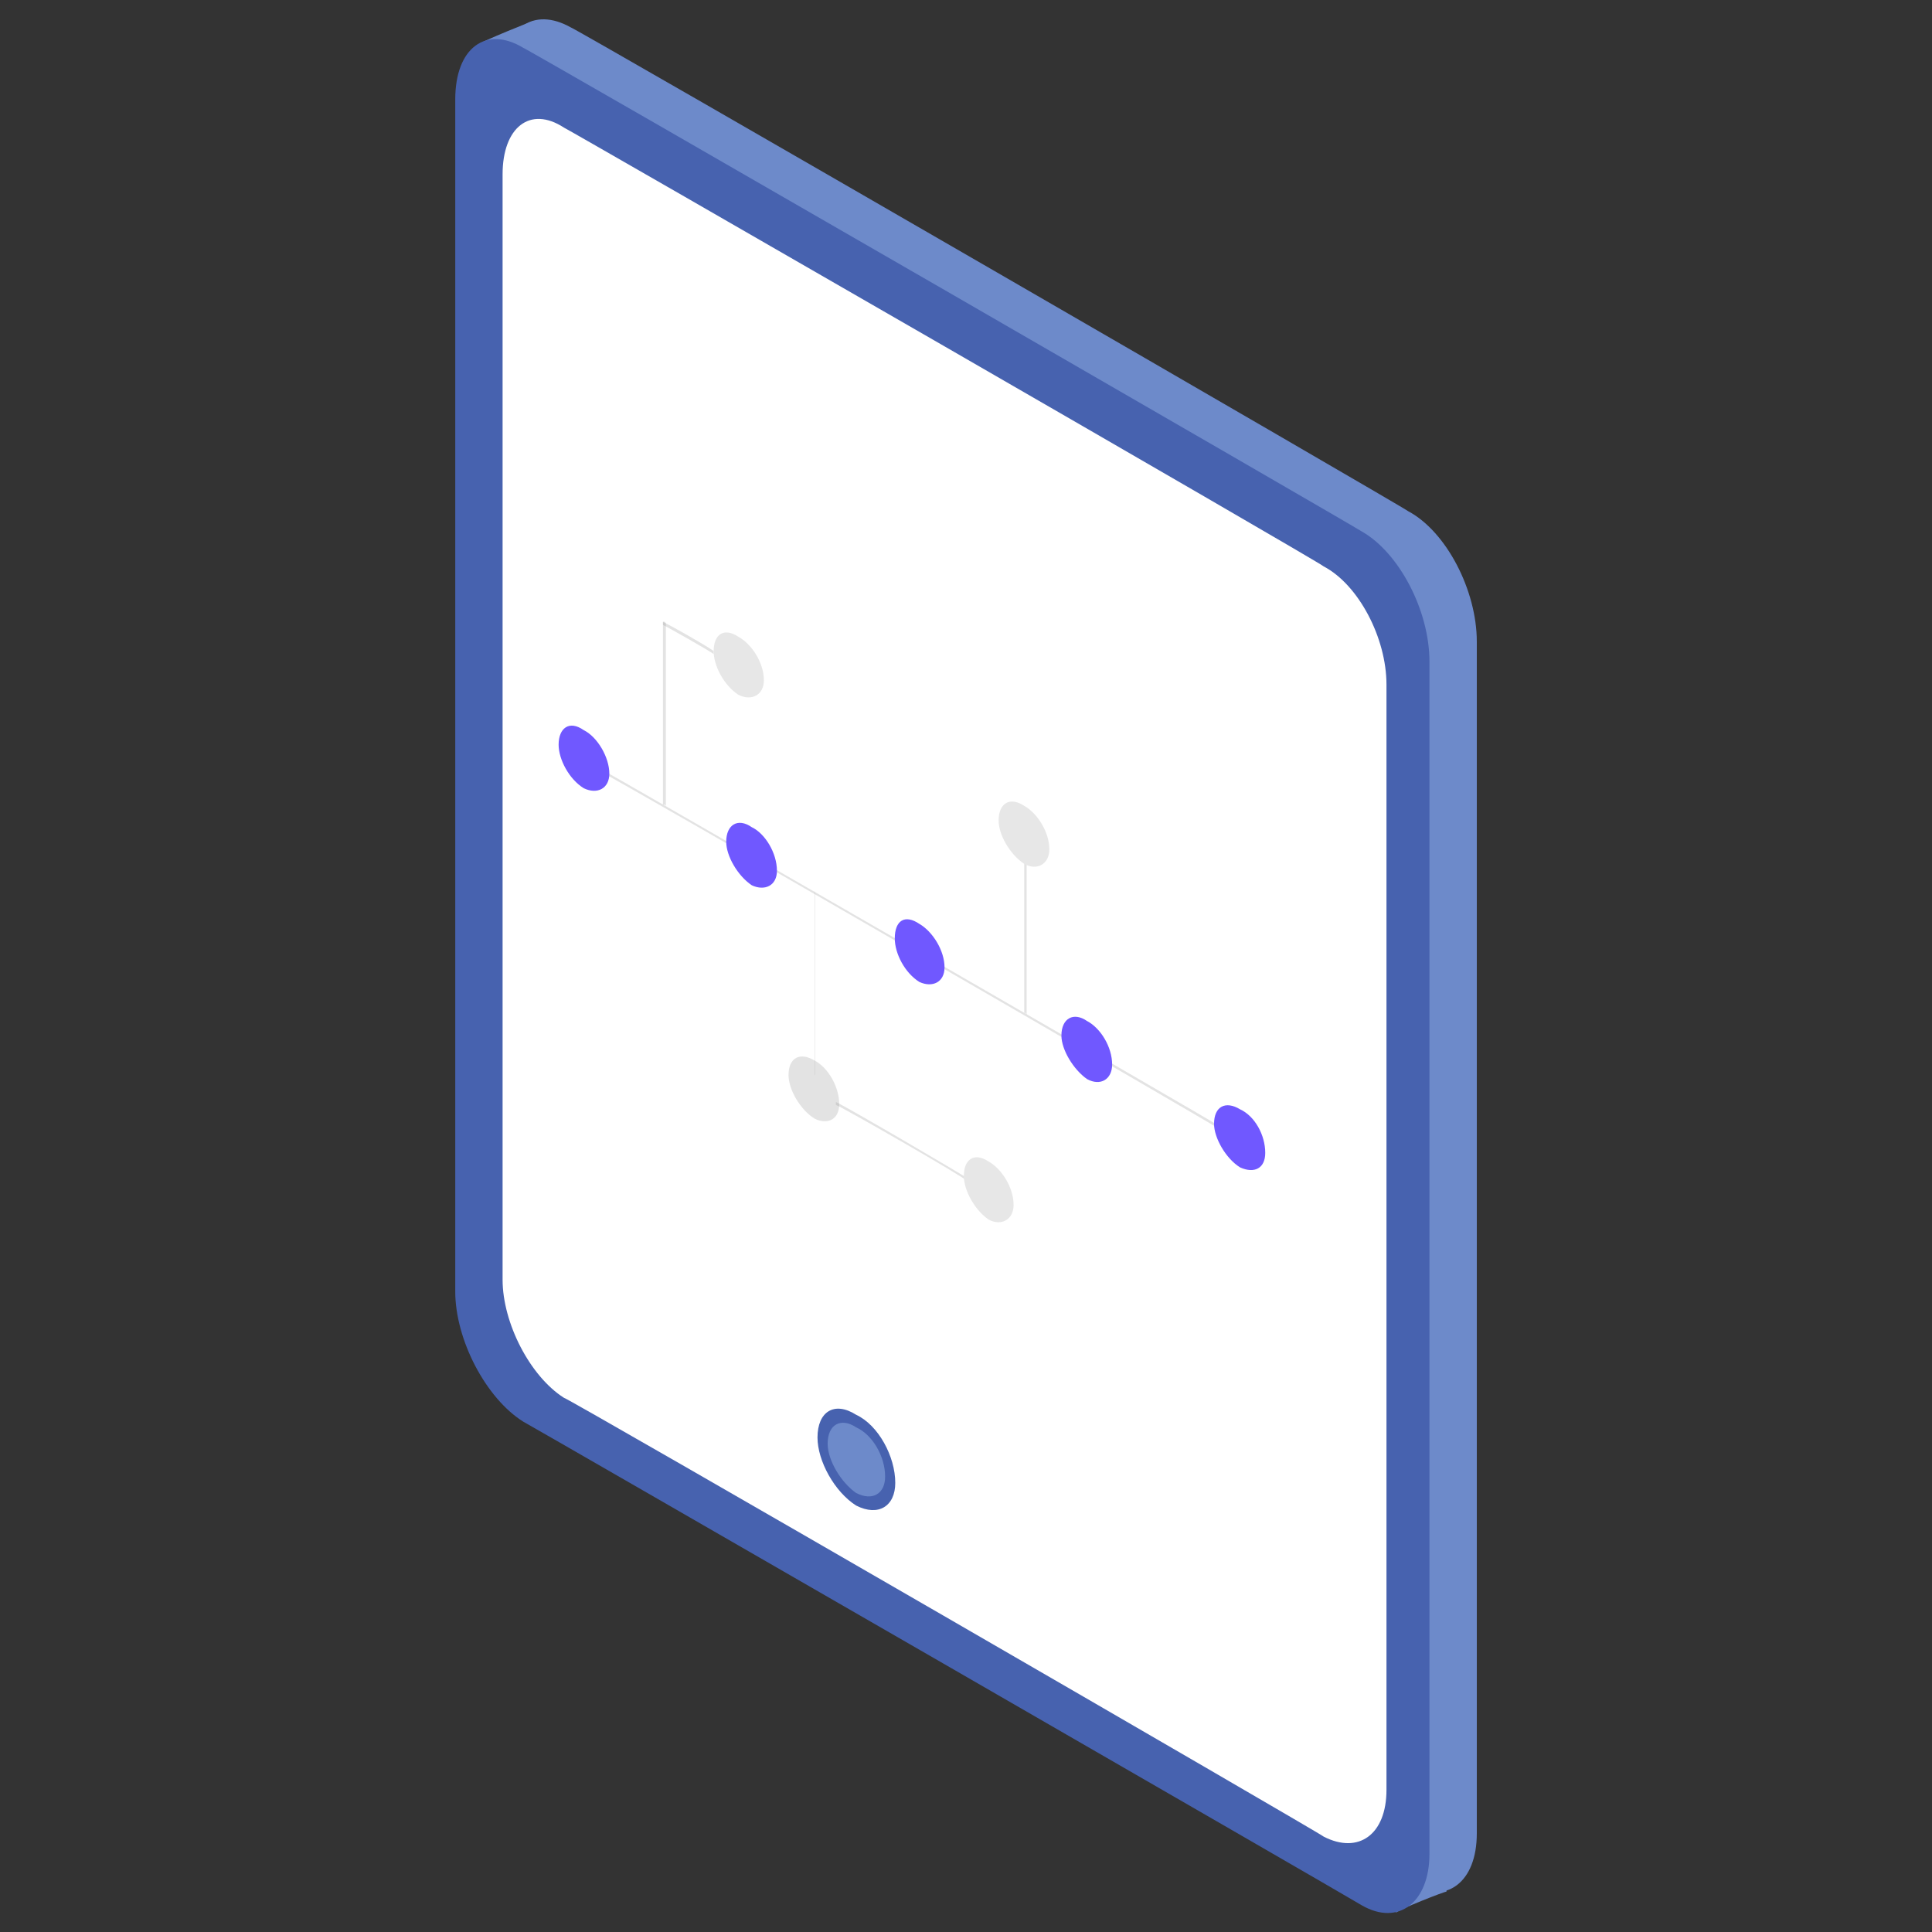
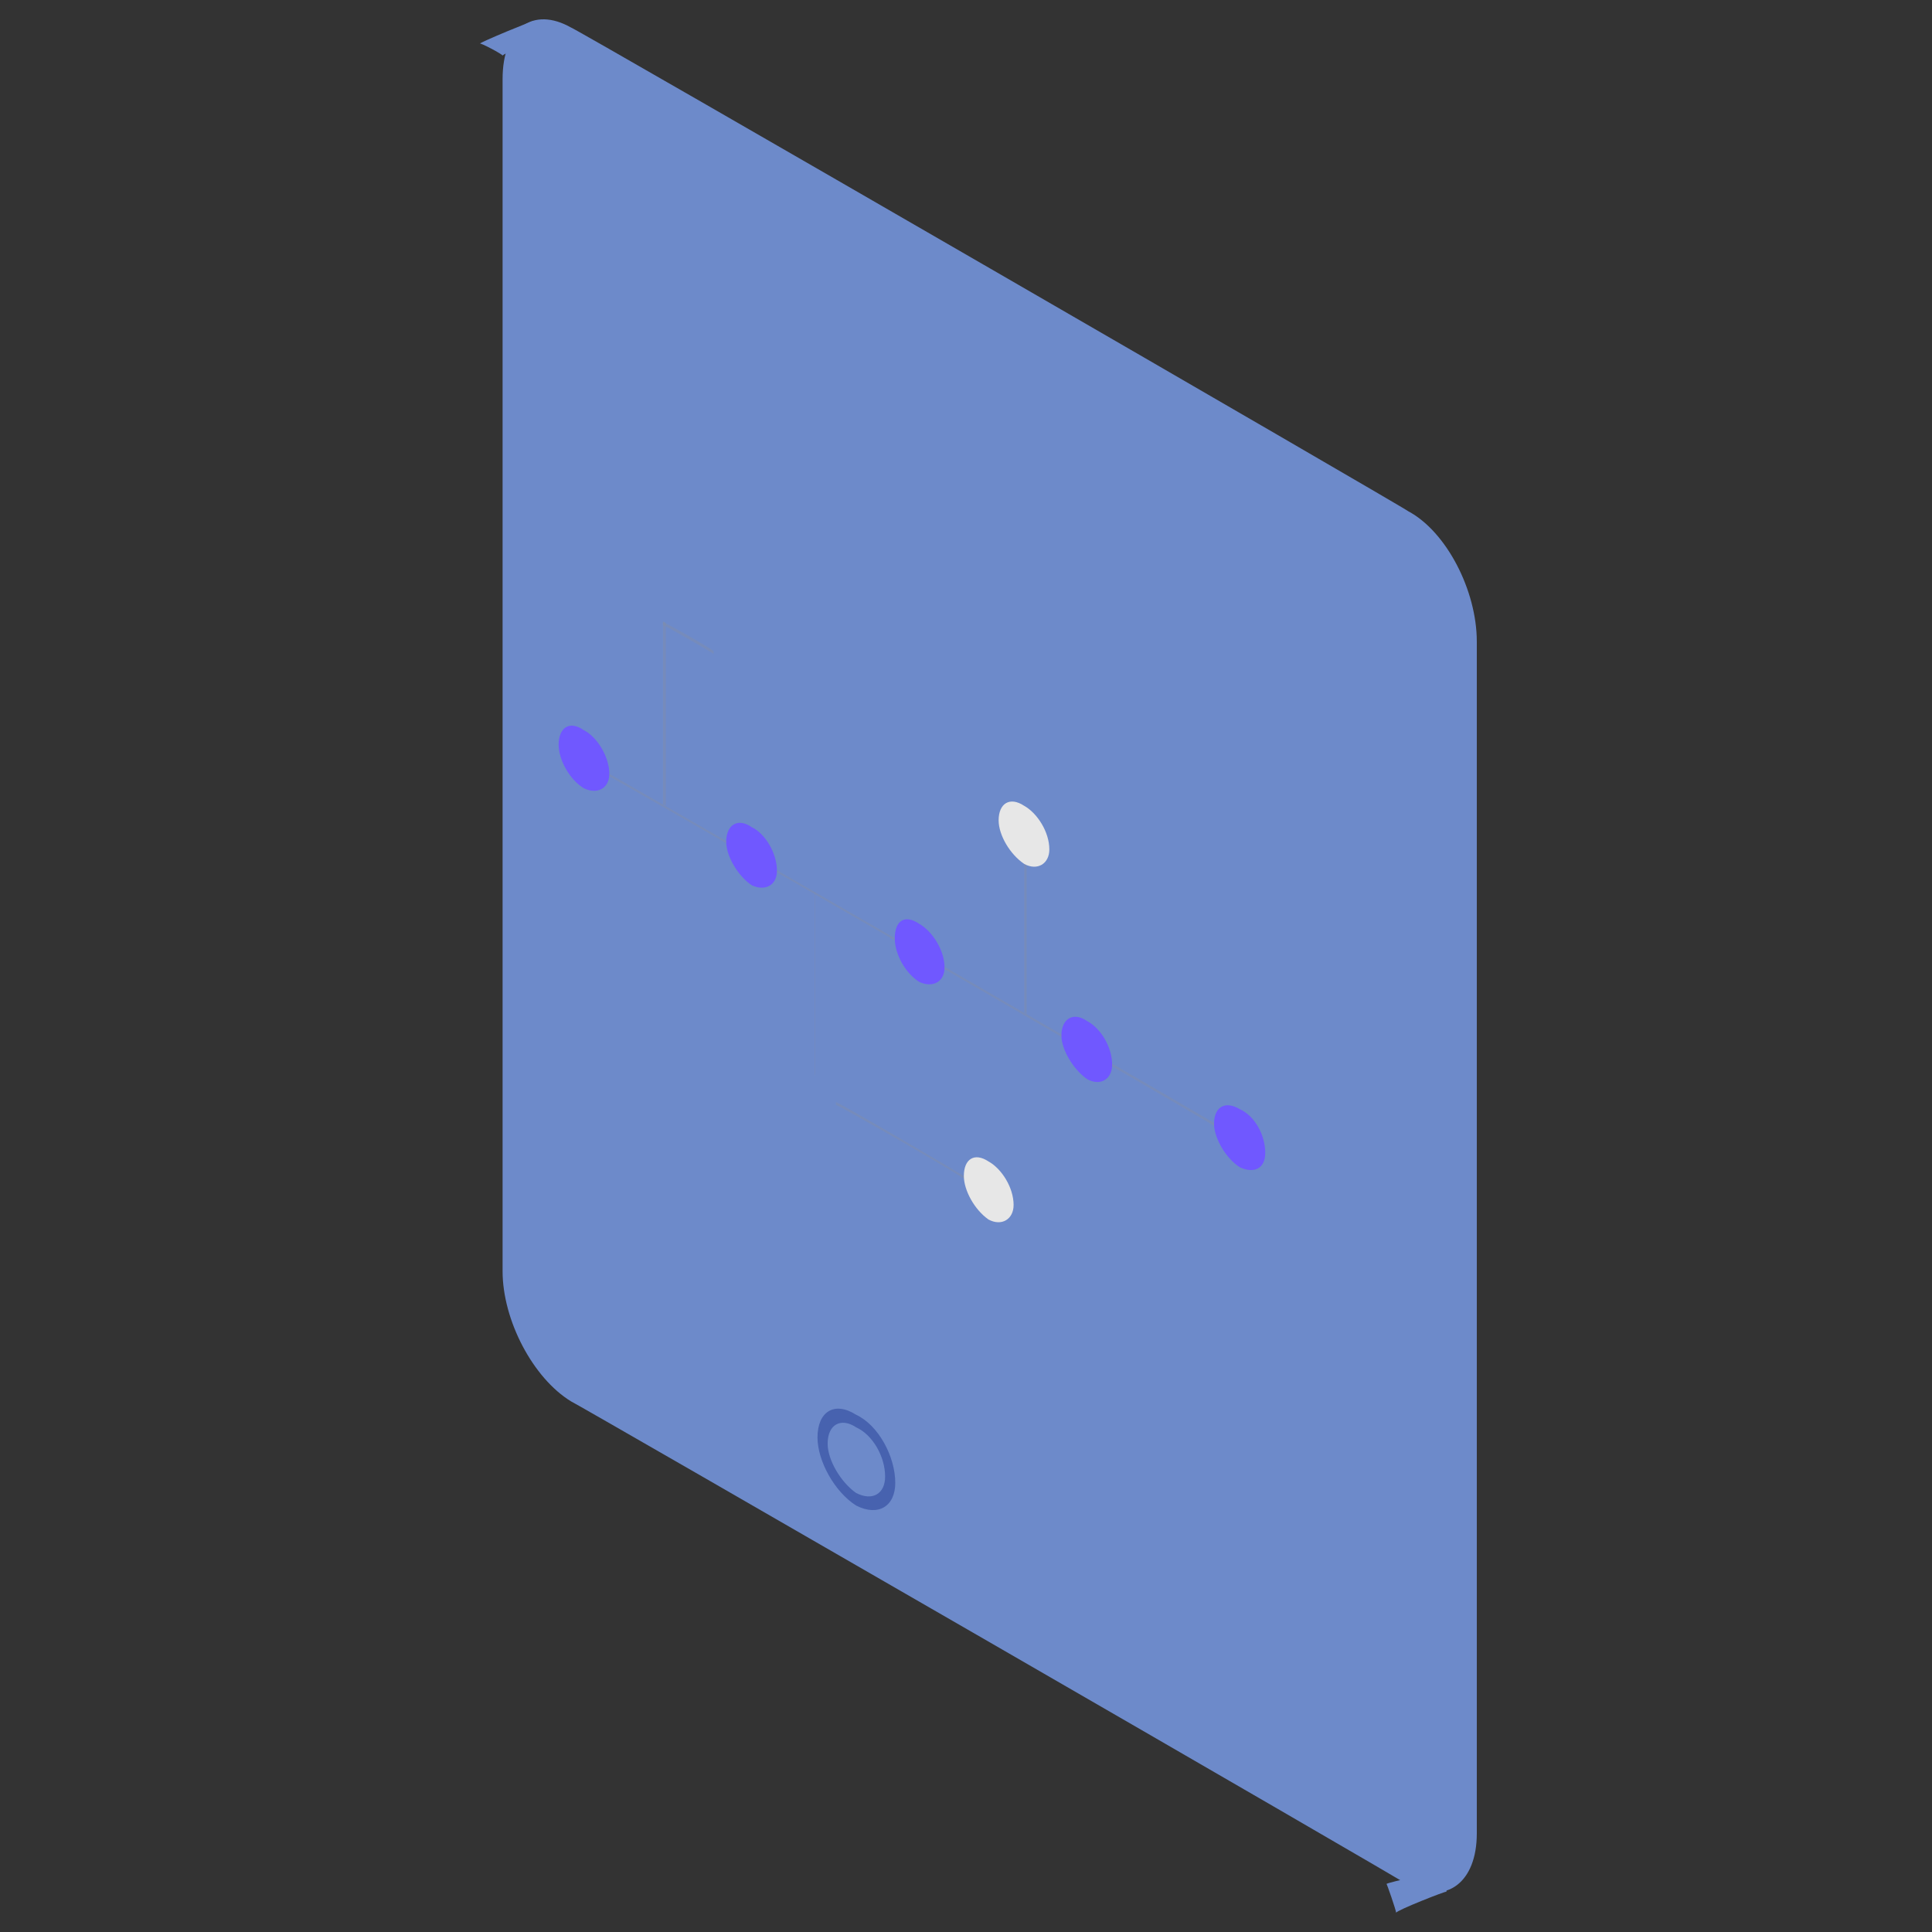
<svg xmlns="http://www.w3.org/2000/svg" version="1.1" width="100%" height="100%" id="svgWorkerArea" viewBox="0 0 400 400" style="background: white;">
  <rect x="0" y="0" width="400" height="400" fill="#333333" stroke="none" />
  <defs id="defsdoc">
    <pattern id="patternBool" x="0" y="0" width="10" height="10" patternUnits="userSpaceOnUse" patternTransform="rotate(35)">
      <circle cx="5" cy="5" r="4" style="stroke: none;fill: #ff000070;" />
    </pattern>
  </defs>
  <g id="fileImp-127033658" class="cosito">
    <path id="pathImp-262852934" fill="#6D8ACA" class="grouped" d="M305.755 132.817C305.755 122.248 299.455 110.048 291.555 105.843 291.555 105.548 118.255 5.348 118.255 5.716 110.355 1.248 104.055 5.748 104.055 16.387 104.055 16.048 104.055 262.848 104.055 263.181 104.055 273.348 110.355 285.348 118.255 290.155 118.255 289.948 291.555 389.948 291.555 390.282 299.455 394.448 305.755 389.748 305.755 379.611 305.755 379.348 305.755 132.548 305.755 132.817 305.755 132.548 305.755 132.548 305.755 132.817" />
    <path id="pathImp-337509791" fill="#6D8ACA" class="grouped" d="M99.355 9.044C99.355 8.748 110.555 4.148 110.555 4.319 110.555 4.148 114.255 6.148 114.255 6.28 114.255 6.148 104.055 11.248 104.055 11.507 104.055 11.248 99.355 8.748 99.355 9.044 99.355 8.748 99.355 8.748 99.355 9.044M289.055 396.017C289.055 395.548 299.455 391.448 299.455 391.662 299.455 391.448 300.055 386.948 300.055 387.218 300.055 386.948 287.055 389.748 287.055 390.065 287.055 389.748 289.055 395.548 289.055 396.017 289.055 395.548 289.055 395.548 289.055 396.017" />
-     <path id="pathImp-819453331" fill="#4762AF" class="grouped" d="M295.955 137.014C295.955 126.248 289.555 114.348 281.955 110.044 281.955 109.848 108.355 9.648 108.355 9.913 100.655 5.248 94.255 9.848 94.255 20.584 94.255 20.248 94.255 266.948 94.255 267.381 94.255 277.448 100.655 289.548 108.355 294.352 108.355 294.248 281.955 394.348 281.955 394.482 289.555 398.848 295.955 393.848 295.955 383.811 295.955 383.548 295.955 136.748 295.955 137.014 295.955 136.748 295.955 136.748 295.955 137.014" />
-     <path id="pathImp-109686566" fill="#FFFFFF" class="grouped" d="M287.055 141.743C287.055 132.048 281.255 121.048 274.055 117.27 274.055 116.848 116.755 26.248 116.755 26.416 109.755 21.848 104.055 26.348 104.055 36.097 104.055 35.848 104.055 264.548 104.055 264.926 104.055 273.948 109.755 284.948 116.755 289.399 116.755 288.948 274.055 379.948 274.055 380.253 281.255 383.948 287.055 379.848 287.055 370.568 287.055 370.348 287.055 141.548 287.055 141.743 287.055 141.548 287.055 141.548 287.055 141.743" />
    <path id="pathImp-288602056" fill="#4762AF" class="grouped" d="M177.255 292.913C181.855 295.048 185.355 301.548 185.355 307.011 185.355 311.848 181.855 314.048 177.255 311.709 172.755 308.848 169.255 302.448 169.255 297.615 169.255 292.248 172.755 290.048 177.255 292.913 177.255 292.448 177.255 292.448 177.255 292.913" />
    <path id="pathImp-681696055" fill="#6D8ACA" class="grouped" d="M177.255 295.512C180.655 297.048 183.255 301.548 183.255 305.709 183.255 309.248 180.655 310.848 177.255 309.109 174.155 306.948 171.355 302.348 171.355 298.913 171.355 294.848 174.155 293.448 177.255 295.512 177.255 295.048 177.255 295.048 177.255 295.512" />
    <path id="pathImp-951861391" fill="rgb(145, 145, 145)" fill-opacity="0.25" class="grouped" d="M252.355 233.693C252.355 233.448 124.655 159.548 124.655 159.956 124.655 159.548 124.655 159.248 124.655 159.358 124.655 159.248 252.355 232.848 252.355 233.099 252.355 232.848 252.355 233.448 252.355 233.693 252.355 233.448 252.355 233.448 252.355 233.693M147.755 135.424C147.755 135.248 137.255 129.248 137.255 129.41 137.255 129.248 137.255 128.548 137.255 128.813 137.255 128.548 147.755 134.548 147.755 134.827 147.755 134.548 147.755 135.248 147.755 135.424 147.755 135.248 147.755 135.248 147.755 135.424M200.255 244.539C200.255 244.048 173.055 228.448 173.055 228.778 173.055 228.448 173.055 227.848 173.055 228.184 173.055 227.848 200.255 243.748 200.255 243.941 200.255 243.748 200.255 244.048 200.255 244.539 200.255 244.048 200.255 244.048 200.255 244.539" />
    <path id="pathImp-294819246" fill="rgb(145, 145, 145)" fill-opacity="0.25" class="grouped" d="M137.855 129.101C137.855 128.748 137.255 128.548 137.255 128.813 137.255 128.548 137.255 166.548 137.255 166.674 137.255 166.548 137.855 166.548 137.855 166.962 137.855 166.548 137.855 128.748 137.855 129.101 137.855 128.748 137.855 128.748 137.855 129.101M212.555 172.22C212.555 172.048 212.055 171.548 212.055 171.932 212.055 171.548 212.055 209.448 212.055 209.793 212.055 209.448 212.555 209.948 212.555 210.081 212.555 209.948 212.555 172.048 212.555 172.22 212.555 172.048 212.555 172.048 212.555 172.22M168.755 184.989C168.755 184.548 168.655 184.348 168.655 184.701 168.655 184.348 168.655 222.348 168.655 222.562 168.655 222.348 168.755 222.548 168.755 222.851 168.755 222.548 168.755 184.548 168.755 184.989 168.755 184.548 168.755 184.548 168.755 184.989" />
    <path id="pathImp-317681659" fill="#7058FF" class="grouped" d="M120.855 151.167C123.655 152.548 126.155 156.748 126.155 160.186 126.155 163.248 123.655 164.548 120.855 163.191 117.855 161.348 115.655 157.248 115.655 154.173 115.655 150.748 117.855 149.048 120.855 151.167 120.855 150.848 120.855 150.848 120.855 151.167M155.655 171.266C158.355 172.548 160.855 176.548 160.855 180.285 160.855 183.348 158.355 184.548 155.655 183.29 152.755 181.348 150.355 177.248 150.355 174.274 150.355 170.748 152.755 169.248 155.655 171.266 155.655 171.048 155.655 171.048 155.655 171.266" />
-     <path id="pathImp-537532758" fill="#E7E7E7" class="grouped" d="M152.855 131.821C155.655 133.348 158.155 137.248 158.155 140.837 158.155 143.848 155.655 145.248 152.855 143.842 149.855 141.848 147.755 137.848 147.755 134.827 147.755 131.348 149.855 129.848 152.855 131.821 152.855 131.348 152.855 131.348 152.855 131.821" />
-     <path id="pathImp-587587299" fill="rgb(145, 145, 145)" fill-opacity="0.25" class="grouped" d="M168.655 219.581C171.355 220.948 173.755 224.948 173.755 228.6 173.755 231.748 171.355 232.948 168.655 231.605 165.655 229.748 163.255 225.548 163.255 222.586 163.255 218.948 165.655 217.748 168.655 219.581 168.655 219.348 168.655 219.348 168.655 219.581" />
    <path id="pathImp-536255429" fill="#E7E7E7" class="grouped" d="M204.655 240.462C207.355 241.948 209.855 245.848 209.855 249.481 209.855 252.448 207.355 253.948 204.655 252.486 201.755 250.448 199.555 246.448 199.555 243.471 199.555 239.948 201.755 238.548 204.655 240.462 204.655 240.248 204.655 240.248 204.655 240.462M212.055 166.842C214.755 168.348 217.255 172.248 217.255 175.861 217.255 178.848 214.755 180.348 212.055 178.866 209.055 176.848 206.755 172.848 206.755 169.847 206.755 166.348 209.055 164.848 212.055 166.842 212.055 166.548 212.055 166.548 212.055 166.842" />
    <path id="pathImp-866550178" fill="#7058FF" class="grouped" d="M190.355 191.285C193.055 192.848 195.555 196.748 195.555 200.304 195.555 203.348 193.055 204.548 190.355 203.309 187.355 201.448 185.255 197.448 185.255 194.29 185.255 190.548 187.355 189.248 190.355 191.285 190.355 190.848 190.355 190.848 190.355 191.285M225.055 211.387C227.855 212.848 230.255 216.748 230.255 220.402 230.255 223.448 227.855 224.948 225.055 223.41 222.255 221.448 219.755 217.348 219.755 214.392 219.755 210.848 222.255 209.448 225.055 211.387 225.055 211.248 225.055 211.248 225.055 211.387M256.755 229.678C259.755 231.048 261.955 234.948 261.955 238.697 261.955 241.848 259.755 243.048 256.755 241.702 253.755 239.848 251.355 235.548 251.355 232.687 251.355 229.048 253.755 227.848 256.755 229.678 256.755 229.448 256.755 229.448 256.755 229.678" />
  </g>
</svg>